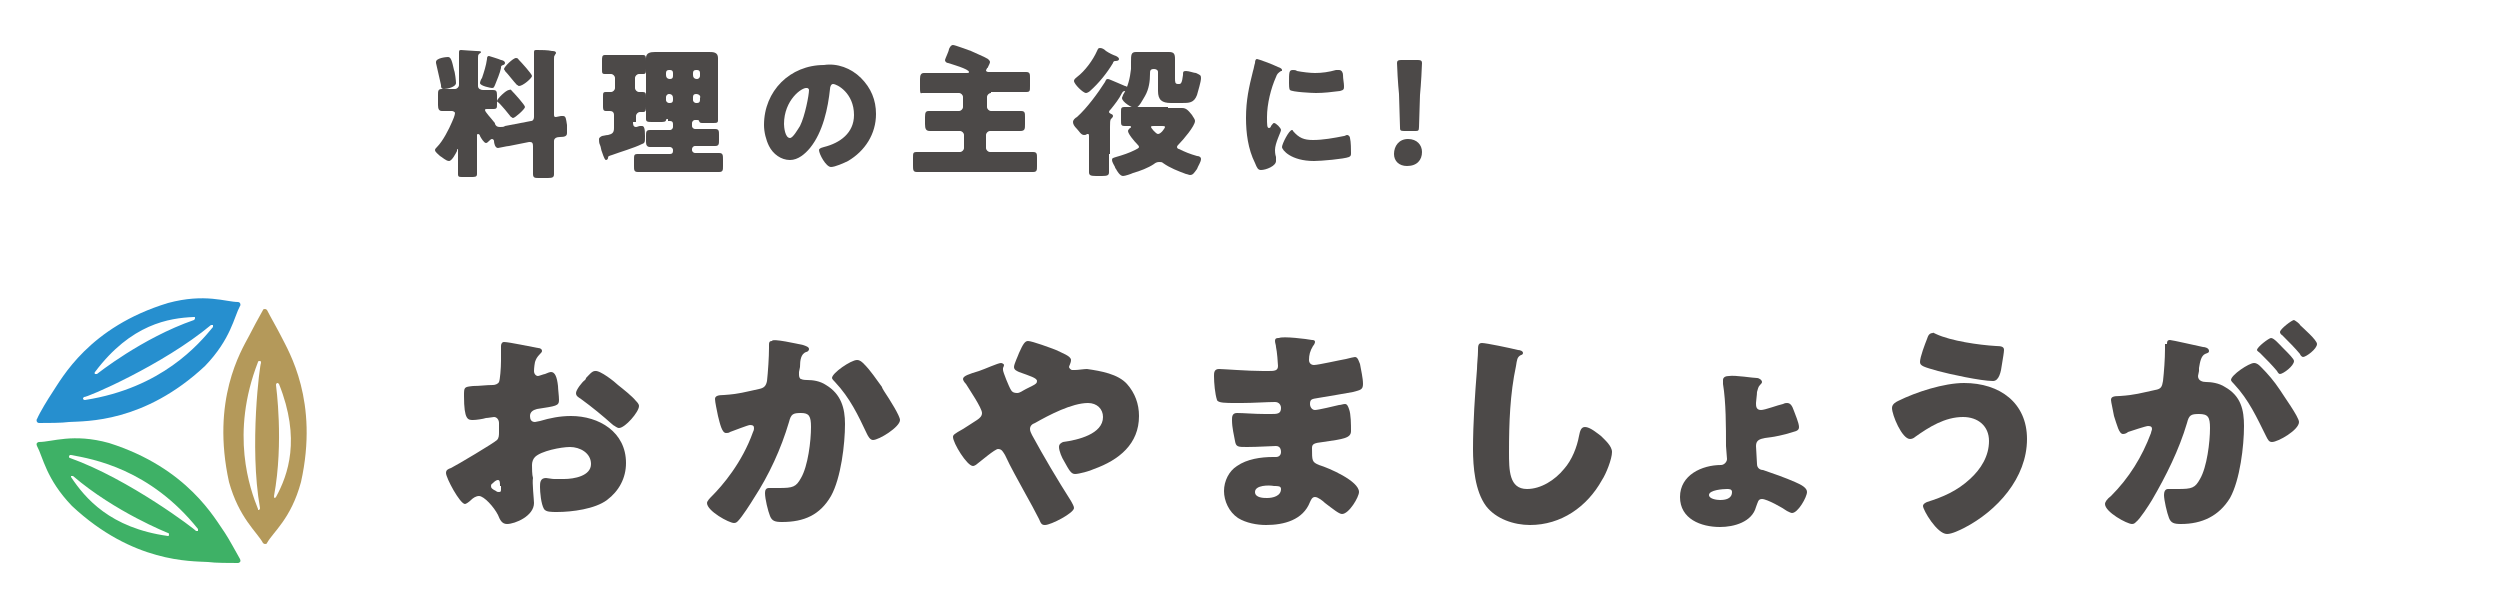
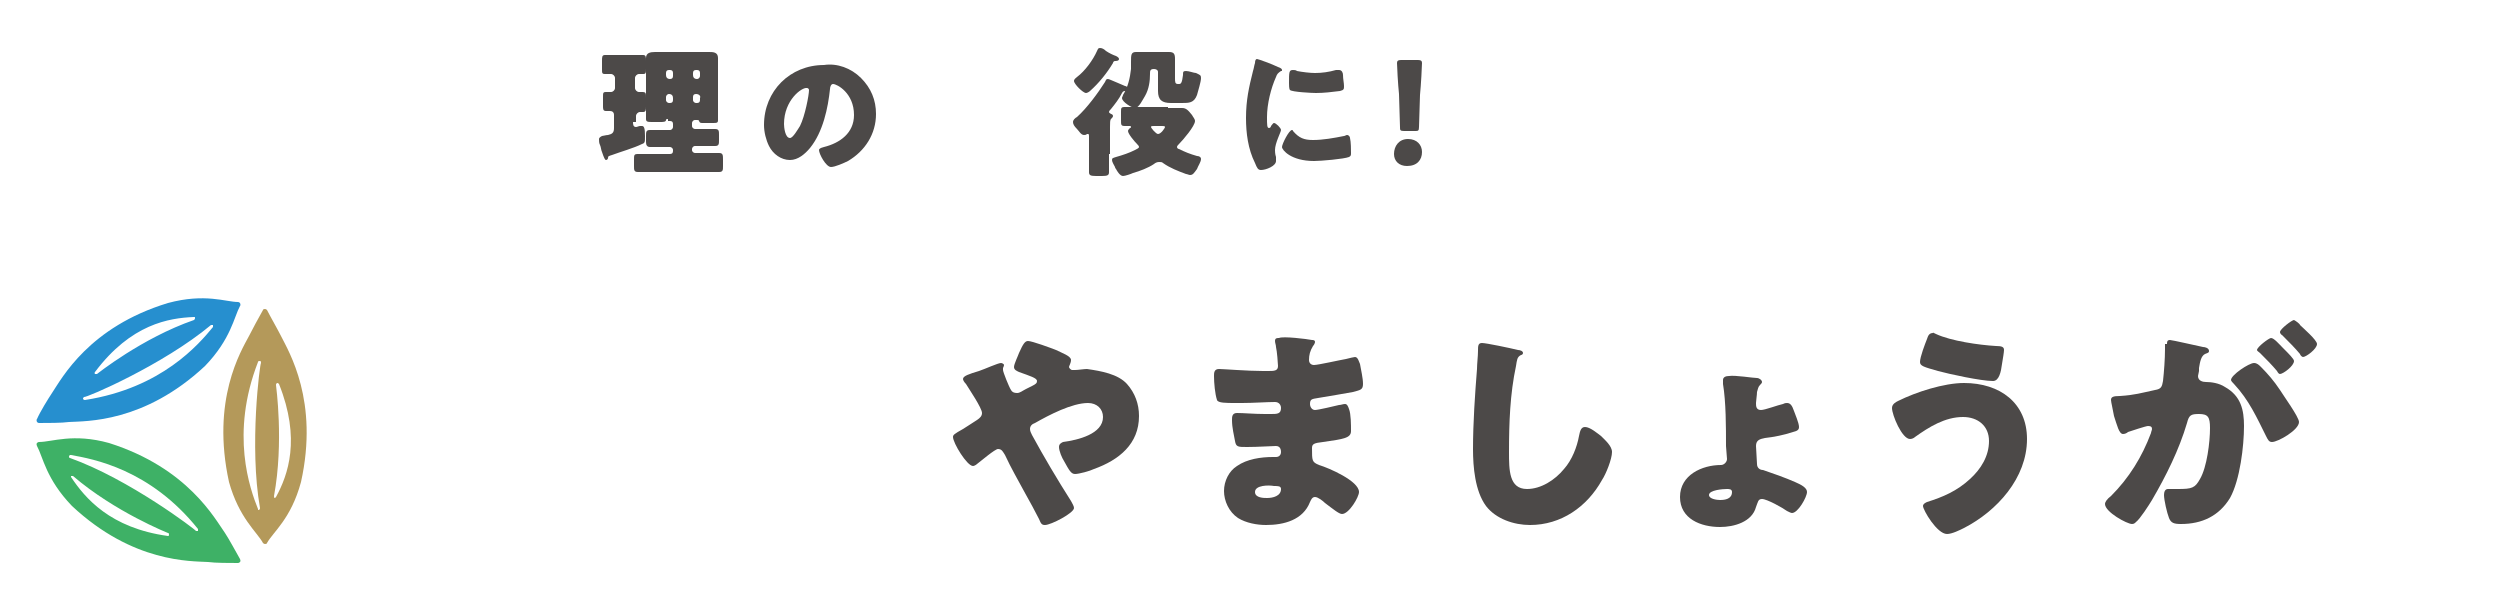
<svg xmlns="http://www.w3.org/2000/svg" version="1.1" id="レイヤー_3" x="0px" y="0px" width="250px" height="60px" viewBox="0 0 250 60" style="enable-background:new 0 0 250 60;" xml:space="preserve">
  <style type="text/css">
	.st0{fill:#268FCF;}
	.st1{fill:#3EB166;}
	.st2{fill:#B4995A;}
	.st3{fill:#4C4948;}
</style>
  <g>
    <path class="st0" d="M5.2,39.3c-0.4,0.6-1.2,1.9-1.5,2.6c-0.1,0.1,0,0.3,0,0.3s0.1,0.1,0.2,0.1c0.8,0,2.3,0,3-0.1   c1.7-0.1,7.5,0.1,13.6-5.6c2.6-2.7,2.9-4.9,3.5-6l0,0c0.1-0.1,0-0.3,0-0.3s-0.1-0.1-0.2-0.1l0,0c-1.2,0-3.3-0.9-7,0.1   C8.9,32.7,6.2,37.8,5.2,39.3z M21.1,32.5c0.1,0,0.1,0,0.2,0c0,0,0,0,0,0c0,0,0,0.1,0,0.2l0,0c-1.4,1.7-5.1,6.1-12.8,7.3   c-0.1,0-0.1,0-0.2-0.1c0-0.1,0-0.1,0.1-0.2C8.6,39.8,16.3,36.5,21.1,32.5z M19.4,31.7c0.1,0,0.1,0,0.1,0.1c0,0,0,0,0,0   c0,0.1,0,0.1-0.1,0.2c-5.2,1.8-9.7,5.4-9.7,5.4c-0.1,0-0.1,0-0.2,0c0,0-0.1-0.1,0-0.2C13.1,32.4,16.9,31.8,19.4,31.7z" />
    <path class="st1" d="M20.8,56.2c0.7,0.1,2.2,0.1,3,0.1c0.1,0,0.2-0.1,0.2-0.1s0.1-0.1,0-0.3c-0.4-0.7-1.1-2-1.5-2.6   c-1-1.4-3.7-6.5-11.6-9c-3.6-1-5.7-0.1-7-0.1l0,0c-0.1,0-0.2,0.1-0.2,0.1s-0.1,0.1,0,0.3l0,0c0.6,1.1,0.9,3.3,3.5,6   C13.3,56.3,19.1,56.1,20.8,56.2z M7,45.8c-0.1,0-0.1-0.1-0.1-0.2c0,0,0,0,0,0c0,0,0.1-0.1,0.1-0.1l0.1,0c2.2,0.4,7.9,1.4,12.7,7.4   c0,0.1,0,0.1,0,0.2c-0.1,0-0.1,0-0.2,0C19.6,53,12.9,47.9,7,45.8z M7.1,47.7c0,0,0-0.1,0-0.1c0,0,0,0,0,0c0.1,0,0.1,0,0.2,0   c4.2,3.6,9.5,5.7,9.5,5.7c0.1,0,0.1,0.1,0.1,0.2c0,0.1-0.1,0.1-0.1,0.1C11,52.8,8.5,49.8,7.1,47.7z" />
    <path class="st2" d="M28.1,33.6c-0.3-0.6-1.1-2-1.4-2.6c-0.1-0.1-0.2-0.1-0.2-0.1s-0.2,0-0.2,0.1c-0.4,0.7-1.1,2-1.4,2.6   c-0.8,1.5-3.8,6.4-2,14.6c1,3.6,2.8,5,3.4,6.1v0c0.1,0.1,0.2,0.1,0.2,0.1s0.2,0,0.2-0.1l0,0c0.6-1.1,2.4-2.4,3.4-6.1   C31.9,40.1,28.9,35.2,28.1,33.6z M26,50.8c0,0.1,0,0.1-0.1,0.2c0,0,0,0,0,0c-0.1,0-0.1,0-0.1-0.1l0,0c-0.8-2-2.8-7.5,0-14.7   c0-0.1,0.1-0.1,0.2-0.1c0.1,0,0.1,0.1,0.1,0.2C26,36.3,24.9,44.6,26,50.8z M27.6,49.7c0,0-0.1,0.1-0.1,0.1c0,0,0,0,0,0   c-0.1,0-0.1-0.1-0.1-0.2c1-5.4,0.2-11,0.2-11.1c0-0.1,0-0.1,0.1-0.2c0.1,0,0.1,0,0.2,0.1C30.1,43.9,28.8,47.5,27.6,49.7z" />
  </g>
  <g>
    <g>
-       <path class="st3" d="M53.4,50.3c0,1.3-1.9,2.1-2.7,2.1c-0.5,0-0.7-0.4-0.9-0.9c-0.4-0.8-1.4-1.9-1.9-1.9c-0.3,0-0.6,0.2-0.8,0.4    c-0.2,0.2-0.5,0.4-0.6,0.4c-0.5,0-1.9-2.6-1.9-3.1c0-0.3,0.2-0.4,0.5-0.5c0.6-0.3,4.3-2.5,4.6-2.8c0.2-0.2,0.2-0.5,0.2-0.8v-0.9    c0-0.3-0.2-0.6-0.5-0.6c-0.1,0-0.6,0.1-0.8,0.1c-0.3,0.1-1,0.2-1.3,0.2c-0.5,0-0.9,0-0.9-2.4c0-0.9,0-0.9,0.9-1    c0.7,0,1.3-0.1,2-0.1c0.2,0,0.5-0.1,0.6-0.3c0.1-0.2,0.2-1.4,0.2-2.1v-0.4c0-0.5,0-1,0-1.1c0-0.2,0.1-0.4,0.3-0.4    c0.5,0,2.8,0.5,3.4,0.6c0.2,0,0.4,0.1,0.4,0.3c0,0.1-0.1,0.2-0.2,0.3c-0.3,0.3-0.4,0.5-0.5,0.8c-0.1,0.5-0.1,0.9-0.1,0.9    c0,0.3,0.2,0.5,0.4,0.5c0.1,0,0.6-0.2,0.7-0.2c0.2-0.1,0.5-0.2,0.6-0.2c0.4,0,0.6,0.5,0.7,1.4c0,0.3,0.1,1,0.1,1.4    c0,0.6-0.3,0.6-2.2,0.9c-0.4,0.1-0.7,0.3-0.7,0.7c0,0.3,0.1,0.6,0.5,0.6c0.1,0,0.4-0.1,0.5-0.1c1-0.3,2-0.5,3.1-0.5    c2.8,0,5.5,1.6,5.5,4.7c0,1.5-0.7,2.8-1.9,3.7c-1.2,0.9-3.5,1.2-5,1.2c-0.6,0-1.1,0-1.3-0.3c-0.3-0.5-0.4-1.7-0.4-2.2    c0-0.4,0-0.9,0.6-0.9c0.1,0,0.6,0.1,0.8,0.1c0.3,0,0.7,0,1,0c1,0,2.7-0.3,2.7-1.5c0-1.1-1.1-1.7-2.1-1.7c-0.9,0-2.9,0.4-3.5,1    c-0.2,0.2-0.3,0.5-0.3,0.8c0,0.3,0,1,0.1,1.3C53.2,48.2,53.4,50,53.4,50.3z M50,48.6c0-0.3,0-0.6-0.2-0.6c-0.2,0-0.4,0.2-0.5,0.3    c-0.1,0.1-0.2,0.1-0.2,0.3c0,0.2,0.1,0.3,0.5,0.5c0.1,0.1,0.2,0.1,0.3,0.1c0.2,0,0.2-0.1,0.2-0.3V48.6z M61.8,38.5    c0.5,0.4,1.4,1.1,1.8,1.6c0.1,0.1,0.3,0.3,0.3,0.5c0,0.6-1.4,2.2-2,2.2c-0.2,0-0.4-0.2-0.6-0.3c-1-0.9-2.1-1.8-3.2-2.6    c-0.3-0.2-0.5-0.3-0.5-0.6c0-0.3,0.6-1.1,0.9-1.3c0,0,0.1-0.1,0.1-0.2c0.3-0.3,0.6-0.7,0.9-0.7C60,37,61.5,38.2,61.8,38.5z" />
-       <path class="st3" d="M80.3,34.5c0.3,0.1,0.6,0.2,0.6,0.4c0,0.2-0.2,0.3-0.3,0.3C80.1,35.4,80,36,80,36.7l-0.1,0.5    c0,0.1,0,0.3,0,0.3c0,0.2,0.1,0.4,0.2,0.4c0.2,0.1,0.5,0.1,0.6,0.1c0.6,0,1.3,0.1,1.9,0.5c1.5,0.9,1.9,2.3,1.9,3.9    c0,2-0.4,5.4-1.4,7.2c-1.1,1.9-2.7,2.6-4.9,2.6c-0.7,0-1-0.1-1.2-0.6c-0.2-0.5-0.5-1.7-0.5-2.3c0-0.3,0.1-0.5,0.4-0.5s0.6,0,1,0    c1.4,0,1.7-0.1,2.2-1c0.7-1.2,1-3.7,1-5.1c0-1.1-0.2-1.4-1-1.4c-0.8,0-1,0.1-1.2,0.9c-0.8,2.7-2,5.3-3.5,7.6    c-0.3,0.5-1.2,1.9-1.6,2.3c-0.1,0.1-0.2,0.2-0.4,0.2c-0.5,0-2.7-1.2-2.7-2c0-0.2,0.3-0.5,0.5-0.7c1-1,3-3.3,4.1-6.4    c0.1-0.2,0.1-0.3,0.1-0.4c0-0.2-0.1-0.3-0.4-0.3c-0.2,0-1.7,0.6-2,0.7c-0.1,0.1-0.3,0.1-0.4,0.1c-0.4,0-0.6-0.9-0.8-1.7    c-0.1-0.5-0.3-1.4-0.3-1.7c0-0.3,0.3-0.4,0.9-0.4c1.5-0.1,2.1-0.3,3.5-0.6c0.5-0.1,0.7-0.3,0.8-0.8c0.1-0.9,0.2-2.4,0.2-3.3v-0.3    c0-0.2,0-0.4,0.3-0.4C77.2,33.8,79.8,34.4,80.3,34.5z M86.4,36.4c0.7,0.7,1.2,1.5,1.8,2.3c0,0.1,0.1,0.2,0.2,0.4    C89,40,90,41.6,90,42c0,0.7-2.1,2-2.7,2c-0.3,0-0.5-0.4-0.6-0.6c-0.9-1.9-1.7-3.6-3.2-5.2c-0.1-0.1-0.3-0.3-0.3-0.4    c0-0.5,1.9-1.8,2.5-1.8C86,36,86.2,36.2,86.4,36.4z" />
      <path class="st3" d="M112.7,38.4c0.8,0.9,1.2,2,1.2,3.2c0,2.8-2,4.4-4.5,5.3c-0.4,0.2-1.5,0.5-1.9,0.5c-0.4,0-0.6-0.4-1.1-1.3    c-0.2-0.3-0.5-1-0.5-1.4c0-0.3,0.2-0.4,0.4-0.5c1.5-0.2,4-0.8,4-2.5c0-0.8-0.6-1.4-1.5-1.4c-1.6,0-3.9,1.2-5.3,2    c-0.3,0.1-0.5,0.3-0.5,0.6c0,0.2,0.1,0.4,0.2,0.6c1.2,2.2,2.5,4.4,3.9,6.6c0.1,0.2,0.3,0.5,0.3,0.7c0,0.5-2.3,1.7-2.9,1.7    c-0.3,0-0.4-0.1-0.6-0.6c-0.4-0.8-0.9-1.7-1.4-2.6c-0.7-1.3-1.4-2.5-2-3.8c-0.2-0.3-0.3-0.6-0.7-0.6c-0.3,0-1.7,1.2-2.1,1.5    c-0.1,0.1-0.3,0.2-0.4,0.2c-0.6,0-2-2.3-2-2.9c0-0.2,0.1-0.3,1-0.8c0.3-0.2,0.8-0.5,1.4-0.9c0.3-0.2,0.5-0.4,0.5-0.7    c0-0.5-1.3-2.4-1.6-2.9c-0.2-0.2-0.3-0.4-0.3-0.5c0-0.3,0.6-0.5,1.6-0.8c0.6-0.2,1.9-0.8,2.2-0.8c0.1,0,0.3,0.1,0.3,0.2    c0,0.1-0.1,0.3-0.1,0.3c0,0,0,0.1,0,0.2c0,0.2,0.6,1.7,0.8,2c0.1,0.2,0.3,0.3,0.6,0.3c0.3,0,0.5-0.2,0.9-0.4    c0.2-0.1,0.4-0.2,0.6-0.3c0.4-0.2,0.5-0.3,0.5-0.5c0-0.3-0.7-0.5-1.8-0.9c-0.2-0.1-0.5-0.2-0.5-0.5c0-0.3,0.4-1.1,0.5-1.4    c0.4-0.9,0.6-1.2,0.9-1.2c0.4,0,2.3,0.7,2.8,0.9c0.6,0.3,1.5,0.6,1.5,1c0,0.3-0.2,0.6-0.2,0.7s0.2,0.3,0.3,0.3c0.1,0,0.2,0,0.3,0    c0.3,0,0.9-0.1,1.2-0.1C110.1,37.1,111.8,37.4,112.7,38.4z" />
      <path class="st3" d="M131.2,34c0.1,0,0.3,0,0.3,0.2c0,0.1-0.1,0.3-0.2,0.4c-0.3,0.5-0.4,0.9-0.4,1.4c0,0.3,0.2,0.5,0.5,0.5    c0.4,0,2.6-0.5,3.2-0.6c0.4-0.1,0.8-0.2,0.9-0.2c0.3,0,0.4,0.5,0.5,0.7c0.1,0.6,0.3,1.4,0.3,2c0,0.6-0.3,0.6-1,0.8    c-1.1,0.2-2.3,0.4-3.5,0.6c-0.6,0.1-0.8,0.1-0.8,0.6c0,0.3,0.2,0.6,0.5,0.6c0.3,0,2-0.4,2.4-0.5c0.2,0,0.4-0.1,0.6-0.1    c0.2,0,0.3,0.2,0.4,0.5c0.2,0.5,0.2,1.6,0.2,2.2c0,0.7-0.7,0.8-2.8,1.1c-0.9,0.1-1.1,0.2-1.1,0.6c0,1.3,0,1.4,0.7,1.7    c1,0.3,4,1.6,4,2.7c0,0.5-1,2.2-1.7,2.2c-0.3,0-0.9-0.5-1.7-1.1c-0.2-0.2-0.7-0.6-1-0.6c-0.3,0-0.4,0.3-0.5,0.5    c-0.7,1.8-2.6,2.3-4.4,2.3c-0.9,0-2-0.2-2.8-0.7c-0.9-0.6-1.4-1.7-1.4-2.7c0-1,0.5-2,1.3-2.5c1-0.7,2.4-0.9,3.6-0.9h0.3    c0.3,0,0.5-0.2,0.5-0.5c0-0.5-0.3-0.6-0.5-0.6c-0.4,0-1.8,0.1-2.9,0.1c-0.9,0-1.1,0-1.2-0.6c-0.1-0.6-0.3-1.3-0.3-2.1    c0-0.3,0-0.7,0.5-0.7c0.7,0,1.7,0.1,2.8,0.1h0.6c0.6,0,1,0,1-0.6c0-0.3-0.2-0.6-0.6-0.6c-0.8,0-2.2,0.1-3.3,0.1h-0.7    c-0.9,0-1.7,0-1.8-0.3c-0.2-0.6-0.3-1.7-0.3-2.4c0-0.3,0-0.7,0.5-0.7c0.4,0,2.9,0.2,4.4,0.2h0.5c0.6,0,1,0,1-0.5    c0-0.2-0.1-1.5-0.2-1.9c0-0.2-0.1-0.4-0.1-0.6c0-0.3,0.2-0.3,0.4-0.3C128.3,33.6,130.7,33.9,131.2,34z M125.5,49.2    c0,0.6,0.9,0.6,1.2,0.6c0.6,0,1.4-0.2,1.4-0.9c0-0.3-0.3-0.3-0.7-0.3C126.9,48.5,125.5,48.5,125.5,49.2z" />
      <path class="st3" d="M151.8,35c0.2,0,0.5,0.1,0.5,0.3c0,0.1-0.1,0.2-0.2,0.2c-0.4,0.2-0.4,0.5-0.5,1.1c-0.6,2.8-0.7,5.7-0.7,8.6    c0,1.8,0,3.7,1.8,3.7c1.4,0,2.8-0.9,3.7-2c0.8-0.9,1.3-2.2,1.5-3.3c0.1-0.5,0.2-0.9,0.6-0.9c0.5,0,1.2,0.6,1.6,0.9    c0.4,0.4,1.1,1,1.1,1.6c0,0.7-0.6,2.2-1,2.8c-1.5,2.7-4.1,4.5-7.2,4.5c-1.6,0-3.4-0.6-4.4-1.9c-1.1-1.5-1.3-3.9-1.3-5.7    c0-2.6,0.2-5.5,0.4-8c0-0.5,0.1-1.3,0.1-1.8c0-0.5,0-0.8,0.4-0.8C148.6,34.3,151,34.8,151.8,35z" />
      <path class="st3" d="M175.7,37.8c0.2,0,0.5,0.2,0.5,0.4c0,0.1-0.1,0.2-0.2,0.3c-0.2,0.2-0.2,0.4-0.3,0.7c0,0.3-0.1,0.9-0.1,1.1    c0,0.3,0,0.7,0.5,0.7c0.4,0,1.7-0.5,2.2-0.6c0.2-0.1,0.3-0.1,0.4-0.1c0.3,0,0.5,0.2,0.7,0.8c0.1,0.3,0.5,1.2,0.5,1.6    c0,0.3-0.2,0.4-0.6,0.5c-0.9,0.3-1.9,0.5-2.8,0.6c-0.5,0.1-0.9,0.2-0.9,0.8c0,0.3,0.1,1.5,0.1,1.8c0,0.4,0.3,0.6,0.6,0.6    c0.9,0.3,2.3,0.8,3.2,1.2c0.7,0.3,1.2,0.6,1.2,1c0,0.5-0.9,2.1-1.5,2.1c-0.1,0-0.3-0.1-0.5-0.2c-0.4-0.3-2-1.2-2.5-1.2    c-0.4,0-0.4,0.3-0.6,0.8c-0.4,1.5-2.2,2-3.6,2c-1.9,0-4-0.8-4-3c0-2.2,2.2-3.2,4.1-3.2c0.3,0,0.6-0.3,0.6-0.6    c0-0.1-0.1-1.2-0.1-1.3c0-1.9,0-4.4-0.3-6.2c0-0.1,0-0.3,0-0.4c0-0.3,0.3-0.4,0.6-0.4C173.5,37.5,175.3,37.8,175.7,37.8z     M170.9,49.5c0,0.4,0.8,0.5,1.1,0.5c0.5,0,1.2-0.1,1.2-0.8c0-0.3-0.3-0.3-0.5-0.3C172.3,48.9,170.9,49,170.9,49.5z" />
      <path class="st3" d="M202.7,43.9c0,3.9-3,7.2-6.3,8.9c-0.4,0.2-1.2,0.6-1.7,0.6c-1,0-2.4-2.4-2.4-2.8c0-0.2,0.2-0.3,0.4-0.4    c1.6-0.5,3-1.1,4.3-2.3c1.1-1,1.9-2.3,1.9-3.8c0-1.5-1.1-2.4-2.6-2.4c-1.8,0-3.4,1-4.8,2c-0.1,0.1-0.3,0.2-0.5,0.2    c-0.8,0-1.8-2.4-1.8-3.1c0-0.4,0.4-0.6,0.6-0.7c1.8-0.9,4.6-1.8,6.6-1.8C200,38.3,202.7,40.3,202.7,43.9z M193.6,33.4    c1.5,0.7,4.3,1.1,6,1.2c0.6,0,0.8,0.1,0.8,0.4c0,0.2-0.1,0.8-0.2,1.4c-0.1,0.8-0.3,1.7-0.9,1.7c-1.2,0-4.4-0.7-5.5-1    c-1.4-0.4-1.8-0.5-1.8-0.9c0-0.5,0.5-1.8,0.7-2.3c0.1-0.3,0.2-0.6,0.6-0.6C193.2,33.2,193.4,33.3,193.6,33.4z" />
      <path class="st3" d="M216.7,34.4c0-0.2,0-0.4,0.3-0.4c0.2,0,2.8,0.6,3.3,0.7c0.2,0,0.6,0.1,0.6,0.4c0,0.2-0.2,0.2-0.4,0.3    c-0.4,0.2-0.5,0.8-0.6,1.4l0,0.3c0,0.1-0.1,0.4-0.1,0.5c0,0.5,0.5,0.6,0.8,0.6c0.5,0,1.3,0.1,1.9,0.5c1.6,0.9,1.9,2.3,1.9,3.9    c0,2-0.4,5.4-1.4,7.2c-1.1,1.8-2.8,2.6-4.9,2.6c-0.7,0-1-0.1-1.2-0.6c-0.2-0.5-0.5-1.8-0.5-2.3c0-0.3,0.1-0.6,0.4-0.6    c0.3,0,0.6,0,1,0c1.4,0,1.7-0.1,2.2-1c0.7-1.2,1-3.7,1-5.1c0-1.1-0.2-1.4-1.1-1.4c-0.8,0-1,0.1-1.2,0.9c-0.8,2.7-2.1,5.3-3.5,7.7    c-0.3,0.5-1.2,1.9-1.6,2.2c-0.1,0.1-0.2,0.2-0.4,0.2c-0.5,0-2.7-1.2-2.7-2c0-0.2,0.2-0.5,0.6-0.8c1.8-1.8,3.1-3.9,4-6.3    c0-0.1,0.1-0.3,0.1-0.4c0-0.2-0.1-0.3-0.4-0.3c-0.2,0-1.7,0.5-2,0.6c-0.1,0.1-0.3,0.2-0.5,0.2c-0.4,0-0.6-0.9-0.9-1.8    c-0.1-0.6-0.3-1.4-0.3-1.6c0-0.3,0.2-0.4,0.9-0.4c1.5-0.1,2.1-0.3,3.5-0.6c0.6-0.1,0.7-0.3,0.8-0.9c0.1-0.9,0.2-2.2,0.2-3.2V34.4z     M226.1,36.7c0.7,0.7,1.3,1.4,1.9,2.3c0.3,0.5,1.9,2.7,1.9,3.2c0,0.8-2.1,2-2.7,2c-0.3,0-0.4-0.2-0.6-0.6    c-0.9-1.8-1.7-3.6-3.2-5.2c-0.1-0.1-0.3-0.3-0.3-0.4c0-0.5,1.8-1.7,2.3-1.7C225.7,36.3,225.9,36.5,226.1,36.7z M228.3,34.8    c0.6,0.6,1.1,1.1,1.1,1.3c0,0.5-1.1,1.3-1.4,1.3c-0.1,0-0.2-0.1-0.3-0.3c-0.5-0.6-1.1-1.2-1.7-1.8c-0.1-0.1-0.3-0.2-0.3-0.3    c0-0.3,1.2-1.2,1.4-1.2C227.4,33.8,227.9,34.4,228.3,34.8z M230,32.5c0.3,0.3,1.7,1.5,1.7,1.9c0,0.5-1.1,1.3-1.4,1.3    c-0.1,0-0.3-0.2-0.3-0.3c-0.5-0.6-1.1-1.2-1.7-1.8c-0.1-0.1-0.3-0.2-0.3-0.4c0-0.3,1.2-1.2,1.4-1.2C229.6,32.1,230,32.4,230,32.5z    " />
    </g>
  </g>
  <g>
-     <path class="st3" d="M53.1,12.1c0.2,0,0.3-0.2,0.3-0.4V6.6c0-0.4,0-0.9,0-1.3c0,0,0-0.1,0-0.1c0-0.2,0.1-0.2,0.3-0.2   c0.4,0,1.1,0,1.5,0.1c0.1,0,0.4,0,0.4,0.2c0,0.1-0.1,0.1-0.1,0.2c-0.1,0.1-0.1,0.2-0.1,0.4c0,0.2,0,0.4,0,0.7v4.9   c0,0.2,0.1,0.2,0.2,0.2c0.1,0,0.4-0.1,0.5-0.1c0.1,0,0.1,0,0.2,0c0.3,0,0.3,0.3,0.4,0.9l0,0.4c0,0.1,0,0.3,0,0.4   c0,0.3-0.2,0.4-0.7,0.4c-0.3,0-0.6,0.1-0.6,0.4v1c0,0.8,0,1.5,0,2.3c0,0.3-0.1,0.4-0.6,0.4h-0.9c-0.4,0-0.6,0-0.6-0.4   c0-0.8,0-1.5,0-2.3v-0.5c0-0.3-0.1-0.4-0.3-0.4c0,0,0,0-0.1,0l-2,0.4c-0.2,0-1,0.2-1.1,0.2c-0.3,0-0.4-0.5-0.4-0.7   c0-0.1-0.1-0.2-0.2-0.2c-0.1,0-0.2,0.1-0.3,0.2c-0.1,0.1-0.2,0.2-0.3,0.2c-0.2,0-0.5-0.5-0.6-0.7c0-0.1-0.1-0.2-0.2-0.2   c-0.1,0-0.1,0.1-0.1,0.1v1.9c0,0.7,0,1.3,0,2c0,0.3-0.2,0.3-0.6,0.3h-0.8c-0.4,0-0.5,0-0.5-0.3c0-0.7,0-1.3,0-2v-0.4   c0,0,0-0.1,0-0.1c-0.1,0-0.1,0.1-0.1,0.2c-0.1,0.2-0.5,1-0.8,1c-0.3,0-0.7-0.4-0.9-0.5c-0.2-0.2-0.5-0.4-0.5-0.6   c0-0.1,0.1-0.2,0.2-0.3c0.6-0.6,1.2-1.8,1.5-2.5c0.1-0.2,0.3-0.7,0.3-0.9c0-0.1-0.2-0.2-0.3-0.2c-0.3,0-0.7,0-1,0s-0.4-0.2-0.4-0.6   V9.5c0-0.4,0-0.6,0.4-0.6c0.3,0,0.7,0,1.2,0h0.1c0.2,0,0.4-0.2,0.4-0.4V7c0-0.4,0-1,0-1.3c0-0.1,0-0.3,0-0.4c0-0.2,0-0.3,0.2-0.3   c0.2,0,1.2,0.1,1.5,0.1c0.2,0,0.5,0,0.5,0.1c0,0.1-0.1,0.1-0.2,0.2c-0.1,0.1-0.1,0.2-0.1,0.4c0,0.4,0,0.8,0,1.2v1.6   c0,0.3,0.3,0.4,0.5,0.4c0.3,0,0.7,0,1,0c0.3,0,0.4,0.1,0.4,0.5v0.9c0,0.4,0,0.5-0.4,0.5c-0.2,0-0.4,0-0.6,0c-0.1,0-0.2,0-0.2,0.1   c0,0.2,0.6,0.8,0.9,1.2c0.1,0.1,0.1,0.1,0.1,0.2c0.1,0.2,0.2,0.3,0.5,0.3c0.2,0,0.4,0,0.5-0.1L53.1,12.1z M44.8,5.7   c0.3,0,0.4,0.4,0.6,1.3c0.1,0.2,0.2,1.1,0.2,1.3c0,0.4-0.9,0.6-1.2,0.6c-0.3,0-0.3-0.2-0.3-0.4c-0.1-0.5-0.4-1.7-0.5-2.2   c0,0,0-0.1,0-0.1C43.6,5.8,44.6,5.7,44.8,5.7z M50.1,6c0.1,0,0.4,0.1,0.4,0.3c0,0.1-0.1,0.2-0.2,0.2c-0.2,0.1-0.2,0.1-0.2,0.3   C50,7.3,49.7,8,49.5,8.5c-0.1,0.2-0.1,0.3-0.3,0.3c-0.1,0-1.2-0.2-1.2-0.5c0-0.1,0.1-0.4,0.2-0.5c0.2-0.6,0.4-1.2,0.5-1.9   c0-0.1,0-0.3,0.2-0.3C48.9,5.6,49.9,5.9,50.1,6z M51.2,9.1c0.2,0.2,1.3,1.4,1.3,1.6c0,0.2-1,1.1-1.2,1.1c-0.1,0-0.1-0.1-0.2-0.1   c-0.3-0.4-0.9-1.1-1.2-1.4c-0.1-0.1-0.2-0.1-0.2-0.2c0-0.2,0.9-1.1,1.2-1.1C51.1,8.9,51.1,9,51.2,9.1z M51.9,6   c0.2,0.2,1.3,1.4,1.3,1.6c0,0.2-0.9,1-1.3,1c-0.1,0-0.1-0.1-0.2-0.1c-0.3-0.3-0.9-1.1-1.2-1.4C50.5,7,50.4,7,50.4,6.9   c0-0.2,0.9-1.1,1.2-1.1C51.8,5.8,51.8,5.9,51.9,6z" />
    <path class="st3" d="M63.3,12.2c0,0.2,0,0.5,0.3,0.5c0.1,0,0.3-0.1,0.4-0.1c0.1,0,0.1,0,0.2,0c0.2,0,0.3,0.2,0.3,1   c0,0.6,0,0.7-0.3,0.8c-0.8,0.4-2.2,0.8-3,1.1c-0.3,0.1-0.4,0.1-0.4,0.3c0,0.1-0.1,0.2-0.2,0.2c-0.1,0-0.2-0.2-0.4-0.8   c-0.1-0.2-0.1-0.5-0.2-0.7c-0.1-0.2-0.1-0.4-0.1-0.6c0-0.1,0.1-0.2,0.3-0.3c0.1,0,0.4-0.1,0.6-0.1c0.4-0.1,0.6-0.2,0.6-0.7v-1.3   c0-0.3-0.2-0.4-0.4-0.4c-0.1,0-0.3,0-0.4,0c-0.3,0-0.3-0.2-0.3-0.5V9.7c0-0.4,0-0.5,0.3-0.5c0.2,0,0.4,0,0.5,0   c0.2,0,0.4-0.2,0.4-0.4v-1c0-0.2-0.2-0.4-0.4-0.4s-0.4,0-0.6,0c-0.3,0-0.3-0.1-0.3-0.5V6.1c0-0.4,0-0.6,0.3-0.6s0.8,0,1.3,0h1.2   c0.5,0,1,0,1.3,0c0.3,0,0.3,0.2,0.3,0.6v0.7c0,0.5,0,0.6-0.3,0.6c-0.1,0-0.3,0-0.4,0c-0.2,0-0.4,0.2-0.4,0.4v1   c0,0.2,0.2,0.4,0.4,0.4c0.1,0,0.2,0,0.3,0c0.4,0,0.4,0.1,0.4,0.6v0.8c0,0.4,0,0.6-0.3,0.6c-0.1,0-0.2,0-0.3,0   c-0.2,0-0.4,0.2-0.4,0.4V12.2z M66.8,11.9c-0.1,0-0.2,0-0.2,0.1c0,0.2-0.3,0.2-0.6,0.2h-0.7c-0.5,0-0.7,0-0.7-0.3   c0-0.3,0-0.9,0-1.3V6.8c0-0.3,0-0.7,0-1c0-0.5,0.4-0.6,0.9-0.6c0.4,0,0.8,0,1.2,0h3c0.4,0,0.8,0,1.2,0c0.4,0,0.9,0,0.9,0.6   c0,0.3,0,0.6,0,1v3.9c0,0.4,0,1.1,0,1.3c0,0.3-0.1,0.3-0.6,0.3h-0.8c-0.4,0-0.4,0-0.5-0.2c0-0.1-0.1-0.1-0.2-0.1h-0.2   c-0.2,0-0.3,0.2-0.3,0.3v0.3c0,0.2,0.2,0.3,0.3,0.3h0.5c0.5,0,1,0,1.5,0c0.4,0,0.4,0.2,0.4,0.6V14c0,0.4,0,0.6-0.4,0.6   c-0.5,0-1,0-1.5,0h-0.5c-0.2,0-0.3,0.2-0.3,0.3v0.1c0,0.2,0.2,0.3,0.3,0.3h0.8c0.5,0,1.1,0,1.6,0c0.4,0,0.4,0.2,0.4,0.7v0.6   c0,0.4,0,0.6-0.4,0.6c-0.5,0-1.1,0-1.6,0h-4.9c-0.5,0-1.1,0-1.6,0c-0.4,0-0.4-0.2-0.4-0.6V16c0-0.5,0-0.6,0.4-0.6   c0.5,0,1.1,0,1.6,0H67c0.2,0,0.3-0.1,0.3-0.3V15c0-0.2-0.2-0.3-0.3-0.3h-0.5c-0.5,0-1,0-1.5,0c-0.3,0-0.4-0.2-0.4-0.5v-0.6   c0-0.4,0-0.6,0.4-0.6c0.5,0,1,0,1.5,0H67c0.2,0,0.3-0.2,0.3-0.3v-0.3c0-0.2-0.1-0.3-0.3-0.3H66.8z M67,7.9c0.2,0,0.3-0.1,0.3-0.3   V7.3C67.3,7.1,67.2,7,67,7h-0.1c-0.2,0-0.3,0.1-0.3,0.3v0.2C66.6,7.7,66.7,7.9,67,7.9L67,7.9z M66.9,9.4c-0.2,0-0.3,0.2-0.3,0.3V10   c0,0.2,0.2,0.3,0.3,0.3H67c0.2,0,0.3-0.1,0.3-0.3V9.8C67.3,9.6,67.2,9.4,66.9,9.4L66.9,9.4z M69.7,7.9c0.2,0,0.3-0.2,0.3-0.3V7.3   c0-0.2-0.1-0.3-0.3-0.3h-0.1c-0.2,0-0.3,0.1-0.3,0.3v0.2C69.3,7.7,69.4,7.9,69.7,7.9L69.7,7.9z M69.6,9.4c-0.2,0-0.3,0.1-0.3,0.3   V10c0,0.2,0.2,0.3,0.3,0.3h0.1c0.2,0,0.3-0.1,0.3-0.3V9.8C70.1,9.6,69.9,9.4,69.6,9.4L69.6,9.4z" />
    <path class="st3" d="M86.1,7.8c1,1,1.5,2.2,1.5,3.6c0,2-1.1,3.7-2.8,4.7c-0.4,0.2-1.3,0.6-1.7,0.6c-0.5,0-1.2-1.3-1.2-1.7   c0-0.1,0.1-0.2,0.5-0.3c1.6-0.4,3-1.4,3-3.2c0-2.2-1.7-3.1-2.1-3.1c-0.2,0-0.3,0.3-0.3,0.5c-0.2,1.9-0.7,4.3-2,5.9   c-0.5,0.6-1.2,1.2-2,1.2c-0.9,0-1.7-0.6-2.1-1.4c-0.3-0.6-0.5-1.4-0.5-2.1c0-3.4,2.6-6,6-6C83.7,6.3,85.1,6.8,86.1,7.8z M78.4,12.4   c0,0.3,0.1,1.4,0.6,1.4c0.3,0,0.8-0.9,1-1.2c0.5-1,0.9-3.1,0.9-3.6c0-0.1-0.1-0.2-0.2-0.2C80.2,8.7,78.4,10,78.4,12.4z" />
-     <path class="st3" d="M99.1,9.3c-0.2,0-0.4,0.2-0.4,0.4v1c0,0.2,0.2,0.4,0.4,0.4h1.4c0.5,0,1.1,0,1.6,0c0.4,0,0.4,0.2,0.4,0.6v0.7   c0,0.5,0,0.7-0.5,0.7c-0.5,0-1.1,0-1.6,0h-1.4c-0.2,0-0.4,0.2-0.4,0.4v1.3c0,0.2,0.2,0.4,0.4,0.4h2.4c0.6,0,1.2,0,1.9,0   c0.4,0,0.4,0.2,0.4,0.6v0.8c0,0.4,0,0.6-0.4,0.6c-0.6,0-1.3,0-1.9,0h-7.8c-0.6,0-1.3,0-1.9,0c-0.4,0-0.4-0.2-0.4-0.7v-0.7   c0-0.5,0-0.6,0.4-0.6c0.6,0,1.3,0,1.9,0h2.4c0.2,0,0.4-0.2,0.4-0.4v-1.3c0-0.2-0.2-0.4-0.4-0.4h-1.4c-0.5,0-1.1,0-1.6,0   c-0.4,0-0.5-0.2-0.5-0.7v-0.7c0-0.5,0.1-0.6,0.4-0.6c0.5,0,1.1,0,1.6,0h1.4c0.2,0,0.4-0.2,0.4-0.4v-1c0-0.2-0.2-0.4-0.4-0.4h-1.9   c-0.6,0-1.2,0-1.8,0C92,9.4,92,9.2,92,8.7V7.9c0-0.4,0.1-0.6,0.4-0.6c0.6,0,1.2,0,1.8,0h2.5c0.1,0,0.2,0,0.2-0.1   c0-0.3-1.8-0.8-2.1-0.9c-0.1,0-0.3-0.1-0.3-0.3c0-0.1,0.4-0.9,0.4-1.1c0.1-0.2,0.2-0.4,0.4-0.4c0.2,0,1.5,0.5,1.8,0.6   c0.4,0.2,1.4,0.6,1.7,0.8c0.1,0.1,0.2,0.2,0.2,0.3c0,0.1-0.1,0.3-0.2,0.5c0,0,0,0.1-0.1,0.1c0,0.1-0.1,0.2-0.1,0.2   c0,0.2,0.2,0.2,0.3,0.2h1.9c0.6,0,1.2,0,1.8,0c0.4,0,0.4,0.2,0.4,0.6v0.8c0,0.5,0,0.6-0.4,0.6c-0.6,0-1.2,0-1.8,0H99.1z" />
    <path class="st3" d="M110.9,15.4c0,0.6,0,1.2,0,1.8c0,0.3-0.1,0.4-0.7,0.4h-0.6c-0.6,0-0.7-0.1-0.7-0.4c0-0.6,0-1.2,0-1.7v-1.9   c0-0.1,0-0.2-0.1-0.2c0,0-0.1,0-0.1,0c-0.1,0.1-0.2,0.1-0.3,0.1c-0.3,0-0.5-0.4-0.7-0.6c-0.3-0.3-0.4-0.5-0.4-0.7s0.2-0.4,0.4-0.5   c1-0.9,2.1-2.4,2.8-3.5c0.1-0.2,0.1-0.3,0.3-0.3c0.1,0,0.5,0.2,1,0.4c0.2,0.1,0.5,0.2,0.7,0.3c0.1,0,0.3,0.1,0.3,0.3   c0,0.1-0.1,0.2-0.2,0.2c-0.2,0-0.3,0-0.4,0.2c-0.3,0.6-0.7,1.1-1.1,1.6c-0.1,0.1-0.2,0.2-0.2,0.3c0,0.1,0.1,0.1,0.2,0.2   c0.1,0,0.2,0.1,0.2,0.2c0,0.1-0.1,0.2-0.2,0.3c-0.1,0.1-0.1,0.4-0.1,0.8V15.4z M110.6,5.1c0.3,0.2,0.7,0.4,1,0.5   c0.2,0.1,0.3,0.2,0.3,0.3c0,0.2-0.3,0.2-0.4,0.2c-0.1,0-0.2,0.1-0.2,0.2c-0.6,1-1.4,2-2.3,2.8c-0.1,0.1-0.3,0.2-0.4,0.2   c-0.3,0-1.2-0.9-1.2-1.2c0-0.2,0.2-0.3,0.3-0.4c0.8-0.6,1.6-1.7,2-2.6c0.1-0.2,0.1-0.3,0.3-0.3C110.2,4.8,110.4,4.9,110.6,5.1   C110.5,5,110.5,5,110.6,5.1z M116.8,10.8c0.7,0,1.3,0,1.4,0c0.4,0,0.6,0.2,1,0.7c0.1,0.2,0.3,0.4,0.3,0.6c0,0.5-1.2,1.9-1.6,2.3   c-0.1,0.1-0.2,0.2-0.2,0.3c0,0.1,0.1,0.2,0.2,0.2c0.6,0.3,1.1,0.5,1.8,0.7c0.2,0,0.4,0.1,0.4,0.3c0,0.3-0.3,0.7-0.4,1   c-0.3,0.4-0.4,0.6-0.7,0.6c-0.1,0-0.3-0.1-0.4-0.1c-0.8-0.3-1.6-0.6-2.3-1.1c-0.1-0.1-0.2-0.1-0.4-0.1c-0.2,0-0.4,0.1-0.5,0.2   c-0.6,0.4-1.4,0.7-2.1,0.9c-0.2,0.1-0.8,0.3-1,0.3c-0.3,0-0.6-0.5-0.7-0.7c0,0-0.1-0.1-0.1-0.2c-0.1-0.2-0.3-0.5-0.3-0.7   c0-0.2,0.1-0.2,0.4-0.3c0.7-0.2,1.3-0.4,1.9-0.7c0.2-0.1,0.4-0.2,0.4-0.3c0-0.1-0.1-0.2-0.2-0.3c-0.2-0.2-0.9-1-0.9-1.3   c0-0.1,0.1-0.2,0.2-0.3c0.1,0,0.1-0.1,0.1-0.1c0-0.1-0.1-0.1-0.1-0.1c-0.2,0-0.4,0-0.5,0c-0.4,0-0.4-0.1-0.4-0.6v-0.8   c0-0.4,0-0.5,0.4-0.5c0.5,0,1,0,1.5,0H116.8z M115.8,7.2c0-0.2-0.2-0.3-0.4-0.3c-0.4,0-0.4,0.2-0.4,0.5c0,0.7-0.1,1.5-0.5,2.2   c-0.2,0.3-0.6,1.2-1,1.2c-0.3,0-1.3-0.6-1.3-1c0-0.1,0.1-0.2,0.1-0.3c0.5-0.8,0.7-1.7,0.8-2.6c0-0.3,0-0.5,0-0.7c0-0.7,0-1,0.5-1   c0.2,0,0.4,0,0.6,0h2c0.2,0,0.4,0,0.7,0c0.5,0,0.6,0.2,0.6,0.7c0,0.2,0,0.5,0,0.7v1.2c0,0.4,0,0.6,0.3,0.6h0.1   c0.2,0,0.3-0.1,0.4-0.9c0-0.3,0-0.4,0.3-0.4c0.3,0,0.8,0.2,1,0.2c0.4,0.2,0.5,0.2,0.5,0.5c0,0.4-0.3,1.3-0.4,1.7   c-0.3,0.8-0.8,0.8-1.5,0.8h-1.1c-0.9,0-1.3-0.3-1.3-1.2c0-0.3,0-0.6,0-0.9V7.2z M115.4,12.6c-0.2,0-0.3,0-0.3,0.1   c0,0.1,0.5,0.7,0.7,0.7c0.3,0,0.7-0.6,0.7-0.7c0-0.1-0.1-0.1-0.5-0.1H115.4z" />
    <path class="st3" d="M125.3,7.1c0.1-0.3,0.1-0.5,0.2-0.8c0-0.3,0.1-0.4,0.2-0.4c0.1,0,1.5,0.5,2.1,0.8c0.3,0.1,0.4,0.2,0.4,0.3   c0,0.1,0,0.1-0.1,0.1c-0.3,0.2-0.4,0.3-0.5,0.6c-0.5,1.1-0.9,2.7-0.9,4c0,0.8,0,1.1,0.2,1.1c0.1,0,0.2-0.1,0.2-0.2   c0.1-0.1,0.2-0.3,0.3-0.3c0.2,0,0.7,0.5,0.7,0.7c0,0.2-0.6,1.3-0.6,2c0,0.1,0,0.4,0.1,0.7c0,0.1,0,0.3,0,0.4c0,0.5-1,0.9-1.5,0.9   c-0.3,0-0.4-0.2-0.6-0.7c-0.7-1.4-0.9-3-0.9-4.5C124.6,10,124.9,8.7,125.3,7.1z M129.3,13.1c0.6,0.7,1.1,0.9,2,0.9   c1,0,2.1-0.2,3.1-0.4c0.1,0,0.2-0.1,0.3-0.1c0.2,0,0.3,0.2,0.3,0.3c0.1,0.4,0.1,1.2,0.1,1.5c0,0.2,0,0.3-0.2,0.4   c-0.5,0.2-2.8,0.4-3.5,0.4c-2.3,0-3.2-1.1-3.2-1.4c0-0.3,0.7-1.7,1-1.7C129.2,13,129.3,13,129.3,13.1z M129.3,7   c0.1,0,0.3,0,0.4,0.1c0.5,0.1,1.3,0.2,1.8,0.2c0.7,0,1.4-0.1,2.1-0.3c0.1,0,0.2,0,0.3,0c0.3,0,0.4,0.3,0.4,0.5   c0,0.4,0.1,0.8,0.1,1.1c0,0.3,0,0.4-0.4,0.5c-0.8,0.1-1.6,0.2-2.4,0.2c-0.4,0-2.4-0.1-2.6-0.3c-0.1-0.1-0.1-0.5-0.1-0.7   C128.9,7.2,128.9,7,129.3,7z" />
    <path class="st3" d="M142.2,15.2c0,0.8-0.5,1.4-1.5,1.4c-0.8,0-1.3-0.5-1.3-1.2c0-0.8,0.5-1.5,1.4-1.5   C141.7,13.9,142.2,14.5,142.2,15.2z M140.4,13.1c-0.4,0-0.4-0.1-0.4-0.4l-0.1-3.3c-0.1-0.9-0.2-2.8-0.2-3.1c0-0.2,0.1-0.3,0.4-0.3   h1.7c0.3,0,0.4,0.1,0.4,0.3c0,0.3-0.1,2.2-0.2,3.2l-0.1,3.2c0,0.4-0.1,0.4-0.4,0.4H140.4z" />
  </g>
</svg>